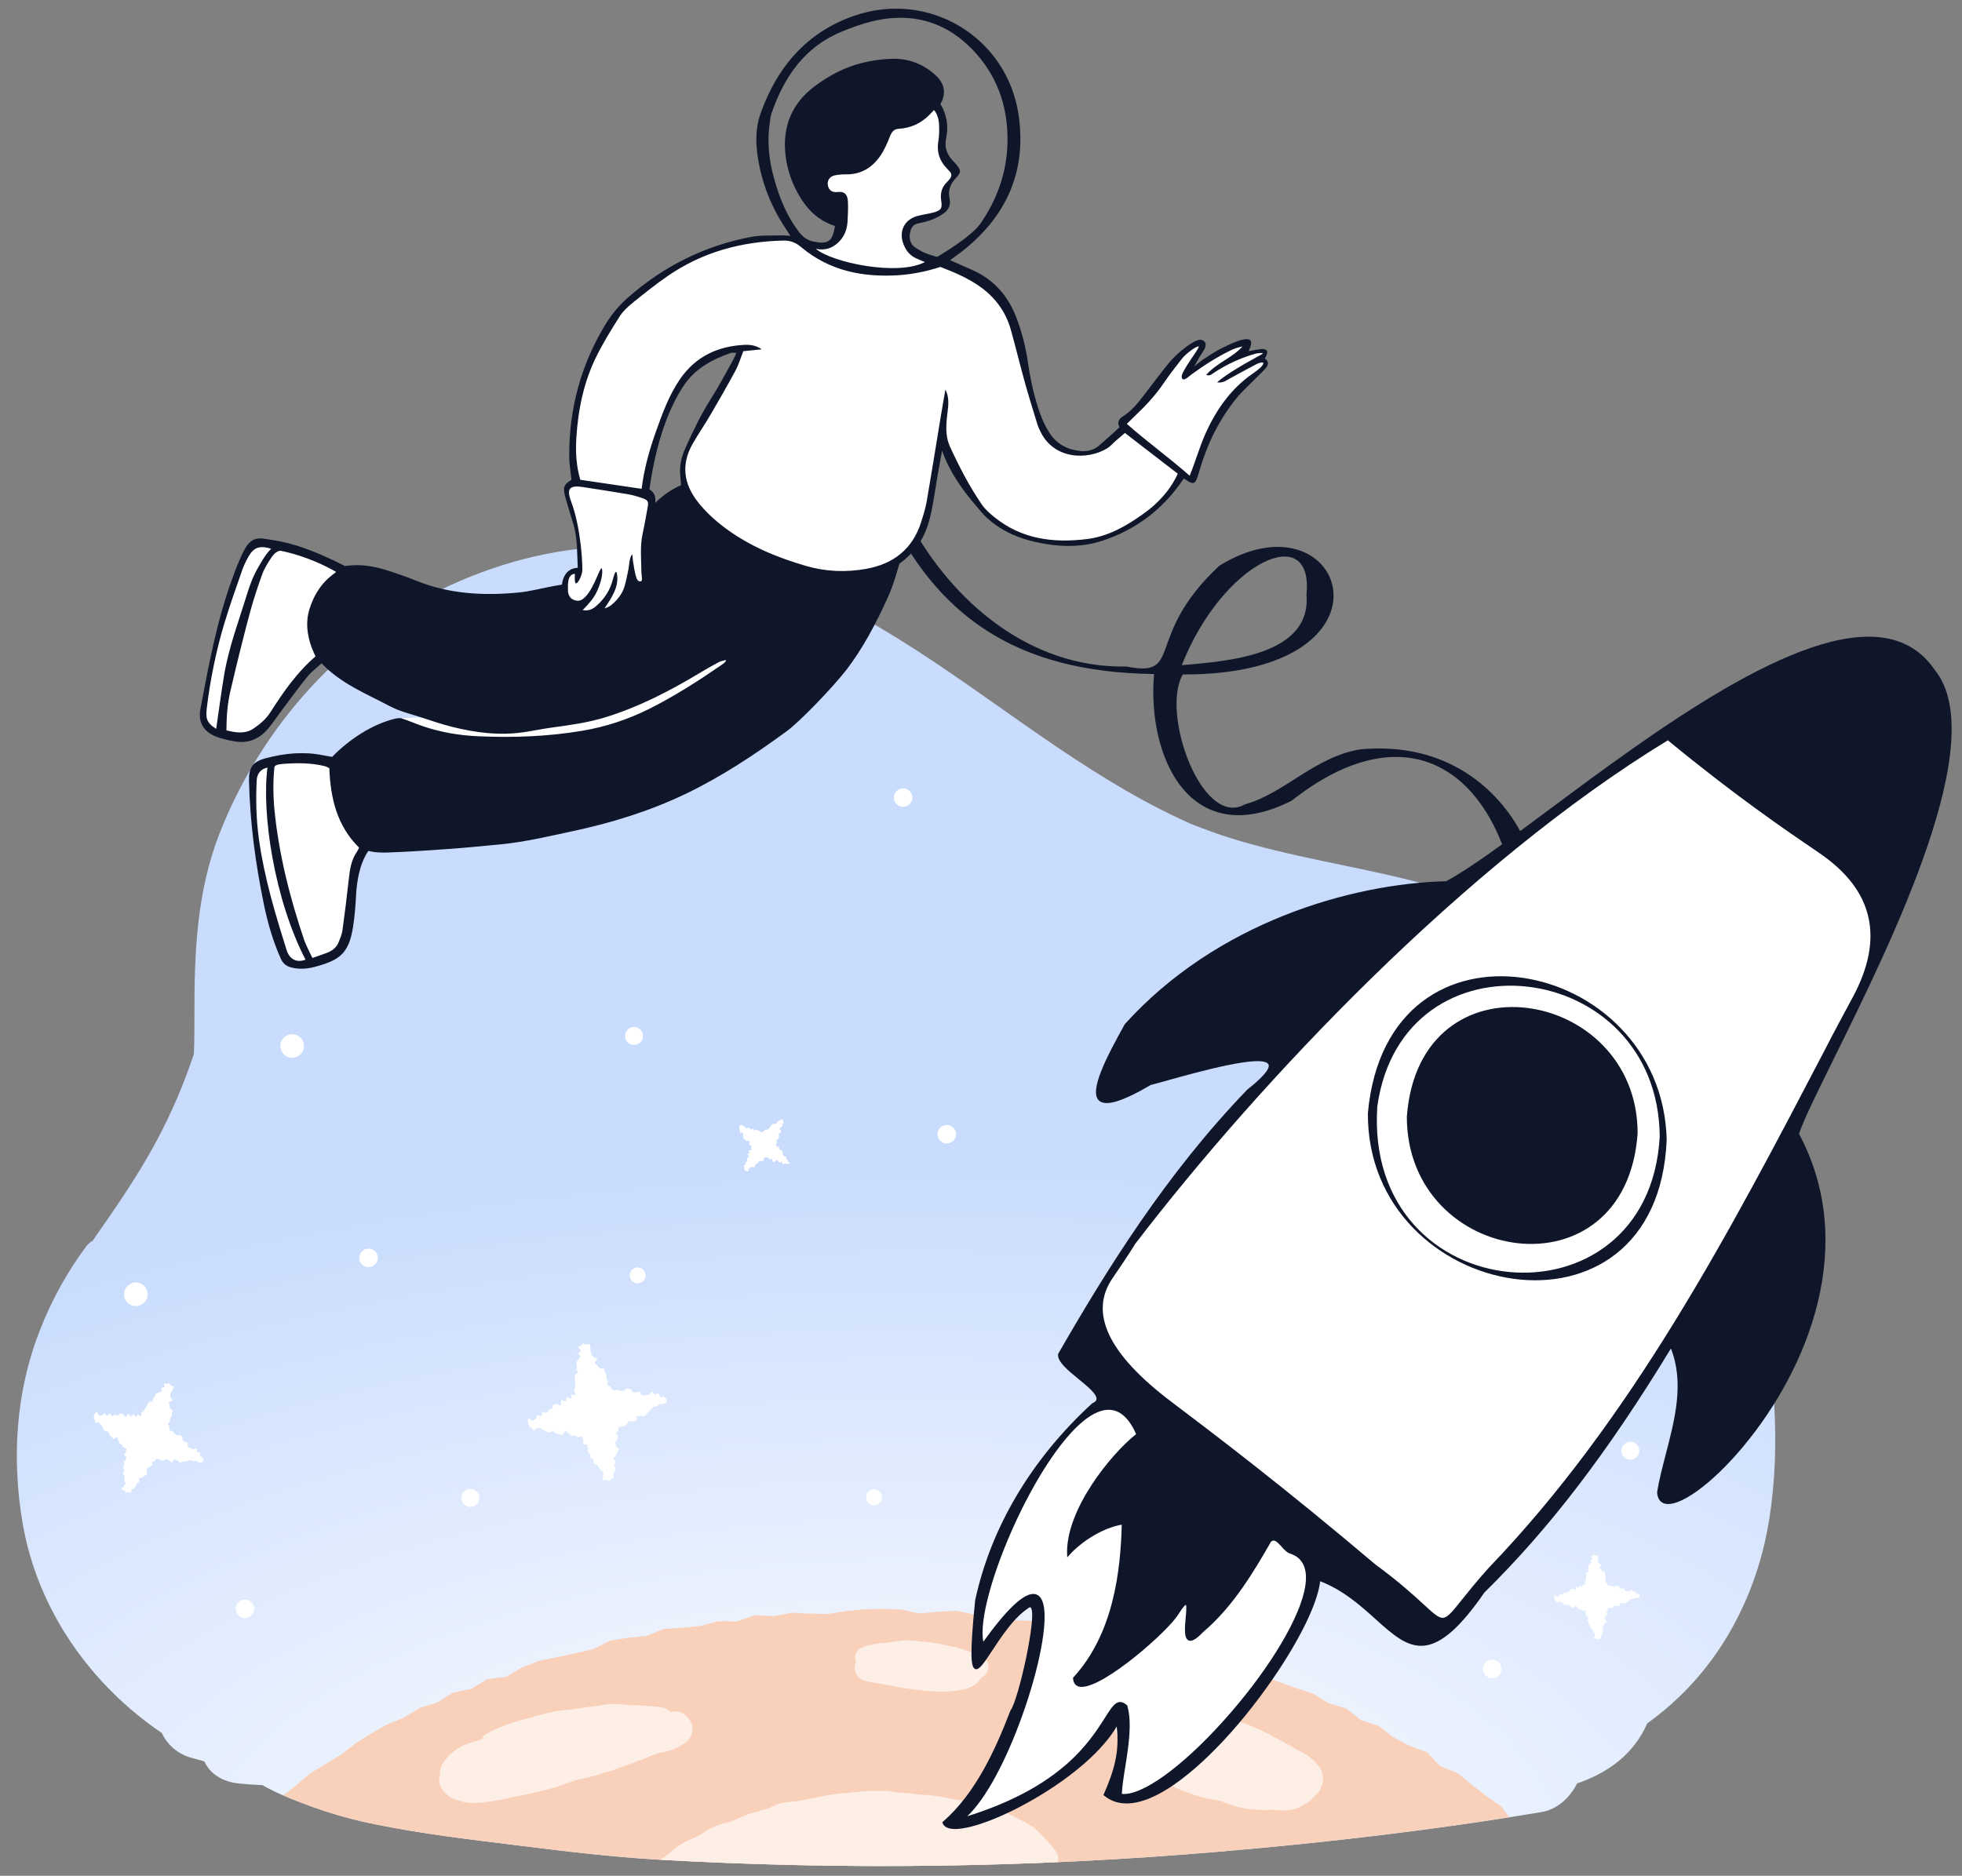
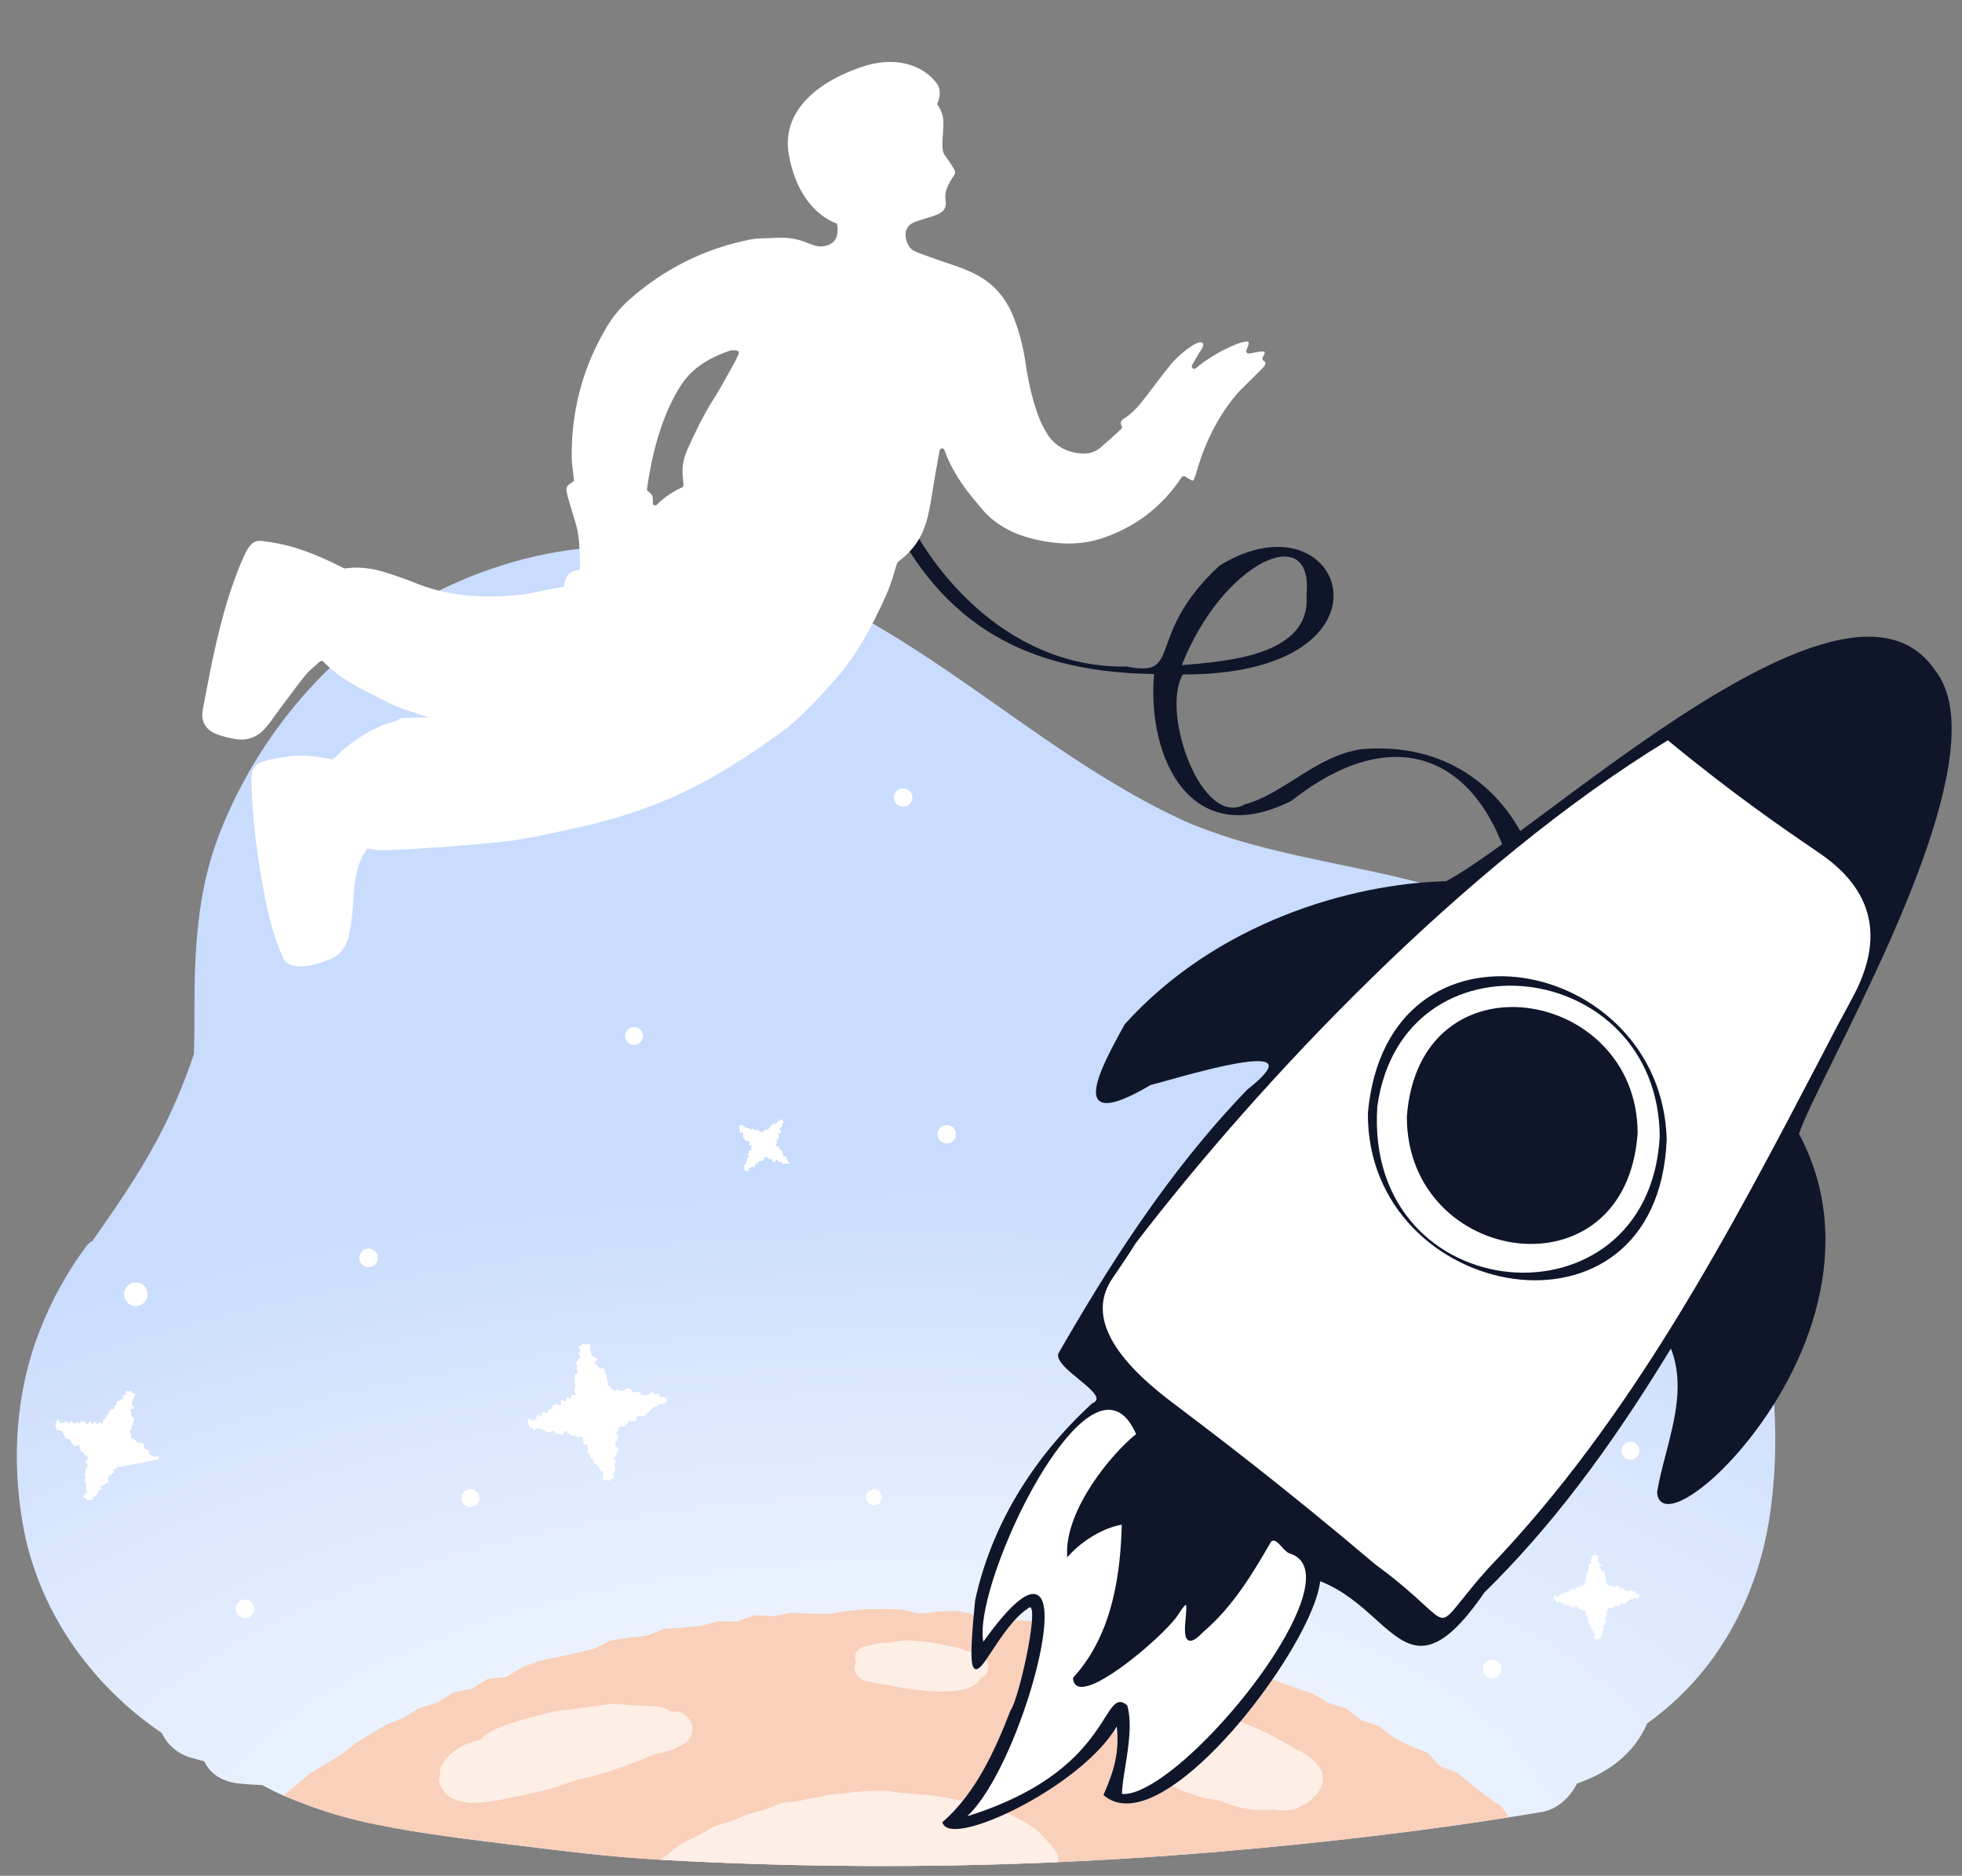
<svg xmlns="http://www.w3.org/2000/svg" clip-rule="evenodd" fill-rule="evenodd" stroke-linejoin="round" stroke-miterlimit="2" viewBox="0 0 1098 1050">
  <rect x="0" y="0" width="1098" height="1050" fill="#808080" stroke="none" />
  <radialGradient id="a" cx="0" cy="0" gradientTransform="matrix(613.934 -8.1 3.664 277.709 344.45 522.722)" gradientUnits="userSpaceOnUse" r="1">
    <stop offset="0" stop-color="#fff" />
    <stop offset="1" stop-color="#c9dcfd" />
  </radialGradient>
  <clipPath id="b">
    <path clip-rule="evenodd" d="m0 0h697v523h-697z" />
  </clipPath>
  <g transform="scale(.459 .629)">
    <path d="m0 0h2388v1668h-2388z" fill="none" />
    <g clip-path="url(#b)" transform="matrix(3.076 0 0 2.246 20.521 486.146)">
      <path d="m690.415 294.058c-4.565-24.121-12.012-47.606-22.181-69.95-9.91-21.479-24.18-42.114-42.612-57.132-21.294-17.352-46.108-27.779-72.606-34.469-23.763-6-48.145-9.478-71.587-16.769-5.355-1.667-10.588-3.603-15.809-5.639-.82-.366-1.641-.726-2.458-1.101-3.143-1.427-6.254-2.922-9.332-4.485-9.733-4.931-19.15-10.464-28.36-16.315-37.536-23.83-71.896-53.338-112.978-71.168-22.811-9.892-46.716-16.761-71.785-16.956-24.086-.191-47.585 5.56-69.366 15.592-41.768 19.236-74.378 55.641-91.026 98.211-8.991 22.994-9.975 47.185-9.919 71.585.013 5.245-.009 10.493-.219 15.734-3.925 11.797-8.835 23.243-14.677 34.218-7.507 14.06-16.542 26.994-25.644 40.022-.156.011-.31.029-.467.036-.52.5-1.042.99-1.56 1.488-7.786 10.392-14.103 21.808-18.772 33.925-9.49 24.088-11.105 50.696-6.785 76.058 5.854 34.364 26.884 64.092 55.219 83.29 2.219 4.759 6.408 8.321 11.463 9.744 1.791.515 3.586 1.007 5.382 1.494 2.34 5.175 7.464 8.083 13.495 8.733 3.087.332 6.279.548 9.54.685 6.176 3.542 13.207 6.178 19.713 8.574 8.388 3.013 16.993 5.383 25.742 7.087 18.381 3.731 37.135 5.896 55.735 8.208 18.483 2.297 37.035 4.573 55.637 5.634 73.96 4.216 148.126 3.177 221.938-3.111 42.911-3.657 85.833-8.608 128.309-15.76 6.113-1.028 11.104-5.619 13.993-11.31 12.043-4.13 22.336-11.357 27.821-23.798 4.557-3.277 8.872-6.879 12.912-10.776 19.384-18.666 31.306-43.797 35.461-70.224 4.823-30.661 1.702-61.047-4.217-91.355z" fill="url(#a)" fill-rule="nonzero" />
      <g fill="#fff">
-         <circle cx="109.148" cy="198.001" r="4.68" />
        <circle cx="639.571" cy="358.357" r="3.561" />
        <circle cx="179.775" cy="377.095" r="3.561" />
        <circle cx="527.145" cy="169.894" r="4.68" />
        <circle cx="462.283" cy="346.47" r="4.68" />
-         <circle cx="246.078" cy="288.9" r="3.154" />
        <circle cx="339.767" cy="376.823" r="3.154" />
        <circle cx="244.636" cy="194.041" r="3.561" />
        <circle cx="47.169" cy="296.379" r="4.68" />
        <circle cx="351.298" cy="99.572" r="3.662" />
        <circle cx="584.799" cy="444.84" r="3.662" />
        <circle cx="139.416" cy="281.965" r="3.662" />
        <circle cx="90.41" cy="420.997" r="3.662" />
        <circle cx="481.021" cy="266.11" r="3.662" />
        <circle cx="368.594" cy="232.958" r="3.662" />
        <circle cx="231.393" cy="49.905" r="3.154" />
      </g>
      <g fill-rule="nonzero">
        <path d="m142.826 506.55c18.381 3.731 37.135 5.896 55.735 8.208 18.483 2.297 37.035 4.573 55.637 5.634 73.96 4.216 148.126 3.177 221.938-3.111 38.581-3.288 77.167-7.64 115.434-13.677l-3.189-4.273-5.972-4.193-5.745-4.462-5.656-4.604-6.915-2.756-5.121-5.47-6.941-2.591-6.446-3.341-5.805-4.51-7.007-2.262-5.823-4.621-7.025-2.146-6.271-3.803-6.946-2.25-6.829-2.495-6.793-2.585-6.961-2.102-6.471-3.604-7.182-1.421-7.107-1.581-7.116-1.495-6.737-2.993-7.351-.484-7.043-1.772-6.896-2.584-7.207-1.061-7.391.167-7.097-1.617-7.207-.888-7.267-.334-7.215-.74-7.164-1.431-7.187-1.509-7.307.367-7.295.711-7.233-1.55-7.277-.257-7.281.138-7.264.684-7.226 1.162-7.281-.136-7.307-.325-7.185 1.357-7.353-.401-7.034 2.476-7.342-.09-7.069 1.88-7.245.701-7.307.466-6.863 2.77-7.288.734-7.207 1.154-6.646 3.37-7.08 1.628-7.135 1.483-7.165 1.474-6.792 2.646-6.373 3.768-7.433.86-6.289 3.862-7.259 1.487-6.229 3.903-7.029 2.147-6.233 3.822-6.76 2.784-6.337 3.597-6.163 3.892-5.78 4.482-6.204 3.789-6.232 3.763-5.518 4.775-4.882 3.782c3.832 1.667 7.751 3.133 11.498 4.514 8.389 3.014 16.995 5.383 25.744 7.088z" fill="#f9d0ba" />
        <path d="m517.547 486.552c-.501-2.307-2.155-4.076-3.75-5.651-1.831-1.726-3.982-3.078-6.332-3.98-1.783-1.171-3.63-2.243-5.53-3.212-2.069-1.07-3.942-2.219-5.652-3.061-2.33-1.148-4.731-2.193-7.134-3.22-2.404-1.027-4.973-1.768-7.447-2.677-2.475-.91-4.972-1.723-7.508-2.513-2.535-.79-5.087-1.436-7.67-2.102-2.265-.586-4.61-1.445-7.095-1.976-2.396-.598-4.83-1.037-7.285-1.315-2.422-.176-4.858-.017-7.237.473-2.272.339-4.441 1.178-6.349 2.457-2.462 1.661-3.823 4.544-3.543 7.5.181 1.558.598 3.079 1.236 4.511.469 1.534 1.125 3.004 1.955 4.376.924 1.596 2.014 3.09 3.252 4.457 1.352 1.341 3.395 2.211 5.005 3.386 1.546 1.24 3.156 2.397 4.826 3.465 1.766 1.028 3.442 2.176 5.277 3.075 2.075 1.015 4.231 2.039 6.473 2.913 2.202.858 4.504 1.613 6.821 2.302 2.295.686 4.814.824 7.176 1.316 2.173.941 4.405 1.741 6.68 2.397 2.327.559 4.696.928 7.083 1.101 2.352.253 4.724.243 7.074-.029 2.329.418 4.708.482 7.056.19 1.791-.355 3.503-1.033 5.05-2.002 1.629-.843 3.224-1.693 3.857-3.052 2.936-2.032 4.399-5.627 3.716-9.132z" fill="#fdeee6" />
        <path d="m412.555 521.383c.436-1.245.304-2.622-.362-3.761-1.269-1.857-2.71-3.59-4.304-5.177-1.453-1.725-3.052-3.322-4.778-4.774-1.879-1.246-3.846-2.354-5.886-3.314-1.958-1.096-3.979-2.077-6.052-2.937-2.075-.825-4.096-1.934-6.252-2.577s-4.437-.867-6.618-1.364c-2.252-.514-4.598-.572-6.873-.989-2.275-.418-4.517-.979-6.807-1.302-2.29-.322-4.604-.4-6.906-.618s-4.588-.537-6.896-.662-4.604-.742-6.919-.769c-2.316-.028-4.642.006-6.952.079s-4.618.45-6.923.623c-2.265.171-4.519.469-6.771.728s-4.449.922-6.689 1.273-4.443.849-6.666 1.294c-2.223.446-4.573.32-6.776.862-2.203.543-4.204 1.813-6.38 2.454-2.176.642-4.392 1.101-6.539 1.839s-4.167 1.75-6.278 2.592c-2.355.939-4.972 1.259-7.29 2.297s-4.379 2.61-6.631 3.774c-2.251 1.165-4.666 2.055-6.828 3.376-2.162 1.32-3.977 3.16-6.019 4.665-.733.524-1.498 1.002-2.29 1.432 52.512 2.967 105.141 3.287 157.685.956z" fill="#fdeee6" />
        <path d="m336.429 449.633c1.912.479 5.417.943 9.503 1.709 2.913.546 6.15 1.215 9.509 1.631 3.234.401 6.552.772 9.702.844 3.255.12 6.513-.138 9.709-.77 3.503-.77 6.178-2.235 7.22-4.625 2.104-.795 3.369-2.98 3.01-5.2-.264-1.812-1.579-3.371-4.644-4.294-2.375-.715-4.504-1.766-6.923-2.221-.429-.564-1.448-.425-2.548-.657-2.931-.755-5.903-1.338-8.902-1.746-3.042-.283-6.128-.782-9.199-.789-3.087-.007-6.132.856-9.165 1.068-.715-.052-1.434-.017-2.142.105-1.967.304-3.908.759-5.805 1.361-3.143.869-4.224 3.826-3.072 5.987-1.558 2.655-.037 6.651 3.747 7.597z" fill="#fdeee6" />
        <path d="m265.301 473.844c1.999-1.599 2.925-4.203 2.384-6.706-.739-2.41-2.554-4.346-4.91-5.24-1.116-.45-2.543-.135-3.726-.151-1.601-1.593-3.831-1.845-6.299-2.043-2.828-.225-5.641-.455-8.483-.484s-5.705-.654-8.535-.52c-2.548.121-5.072.772-7.614 1.024-2.543.252-5.056.684-7.582 1.067-2.525.382-5.123.386-7.623.901-2.499.514-4.964 1.262-7.433 1.901-2.302.601-4.67 1.202-7.006 1.937-2.338.666-4.636 1.462-6.885 2.384-2.262.922-4.435 2.048-6.492 3.365-.36.138-.272 1.138-.63 1.282-2.407.97-5.424 1.457-7.982 2.846-2.526 1.311-4.765 3.112-6.589 5.297-1.607 2.032-2.502 4.309-2.122 6.442-.827 1.688-.3 3.519.848 5.415 1.567 2.394 4.058 4.034 6.877 4.526 1.756.606 3.606.891 5.463.841 1.833.007 3.663-.135 5.473-.423 3.495-.398 6.959-1.036 10.366-1.91 2.515-.38 4.997-.962 7.46-1.561 2.463-.598 4.977-1.052 7.407-1.81 3.496-.835 6.794-2.409 10.263-3.349 2.735-.741 5.566-1.21 8.282-2.087 2.715-.876 5.514-1.501 8.144-2.584 3.11-1.001 6.099-2.33 9.189-3.387 1.832-.627 3.793-1.711 5.956-2.351 2.033-.601 4.241-.821 6.176-1.608 2.015-.717 3.91-1.733 5.623-3.014z" fill="#fdeee6" />
        <path d="m137.336 140.814c.546-.3.793.139 1.339-.166.545-.306.386-.585.93-.888.543-.303.291-.754.833-1.057.543-.303.918.367 1.462.064.543-.303.829.2 1.375-.1.547-.3-.187-1.615.358-1.919.546-.304.828.2 1.373-.1.544-.3.956.427 1.501.122.546-.305.326-.701.872-1.001.545-.3.446-.482.992-.788.545-.305.333-.68.878-.985.544-.304.39-.587.938-.893.547-.307.719 0 1.268-.301.548-.3.436-.51.986-.818.549-.307.846.224 1.395-.083.363-.2 1.258-.213 1.406-.533.138-.496.161-1.017.068-1.524-.071-.367-.895-.549-1.173-.813-.255-.244-.64.242-1.053.186-.618-.082-.447-1.36-1.067-1.444-.619-.083-.682.407-1.301.325-.618-.082-.5-.952-1.116-1.034-.615-.082-.801 1.276-1.416 1.194-.616-.082-.674.312-1.293.229-.62-.083-.635.039-1.254-.044-.618-.083-.448-1.353-1.067-1.436-.618-.083-.677.342-1.301.258s-.634.028-1.253-.055c-.62-.083-.462-1.264-1.081-1.347-.62-.083-.625-.031-1.243-.114-.619-.084-.772 1.038-1.393.953-.62-.084-.644.078-1.266-.007-.621-.084-.581-.4-1.201-.486s-.693.426-1.316.343c-.564-.076-1.06-.907-1.337-1.401-.305-.545-.926-.2-1.231-.743-.304-.542.469-.975.165-1.518-.303-.544-.286-.553-.589-1.095-.303-.543.3-.88 0-1.424-.3-.543-.282-.559-.588-1.101-.305-.541-.013-.707-.317-1.253-.304-.545-1.533.142-1.838-.4-.304-.543-.554-.408-.86-.954-.305-.547-.7-.327-1-.873-.301-.545 1.194-1.382.889-1.928-.304-.545-1.113-.093-1.417-.637-.304-.545-.536-.42-.842-.966-.305-.547.027-.735-.279-1.283-.306-.549.173-.818-.134-1.368-.307-.549.146-.801-.161-1.352-.2-.363-1.533.26-1.852.112-.348-.161-.538-.5-.901-.43s-.331.538-.595.814c-.244.256-1.202.162-1.26.573-.082.62.995.764.912 1.382-.083.619-.811.52-.894 1.137-.083.618.838.74.756 1.356-.082.615-.715.532-.801 1.15-.086.617-.707.536-.79 1.156-.084.619.351.676.268 1.295s-.056.623-.138 1.241c-.082.619.538.701.455 1.326-.083.624-1.078.486-1.161 1.106-.083.619.086.641 0 1.261-.086.619.163.65.08 1.269s.16.654.077 1.275c-.083.622-.032.63-.115 1.251-.083.622-.213.608-.3 1.232-.087.623.717.731.634 1.356-.039.285-1.501-.028-1.735.221-.235.249.186 1.208-.058 1.345-.546.301-1.101-.687-1.646-.383-.544.304-.055 1.177-.6 1.48-.546.304-1.095-.684-1.638-.381-.544.303.2 1.641-.34 1.944-.541.303-1.092-.672-1.639-.367-.546.306-.718-.006-1.263.301-.546.306-.049 1.191-.595 1.495-.545.304-.614.183-1.161.489-.546.305-.27.8-.816 1.101-.545.3-1.053-.601-1.601-.301-.549.301-.034 1.219-.579 1.522-.544.303-1.016-.533-1.563-.227-.548.305-.09 1.125-.639 1.431-.548.306-.523.354-1.073.662-.549.307-1.314-1.062-1.864-.755-.363.2-.013 1.323-.161 1.643-.161.348.341.515.411.882.07.368-.011.368.265.632.255.243.207.345.619.4.619.083.506.923 1.126 1.001.619.078.751-.922 1.368-.839.617.084.616.089 1.231.172.616.083.562.5 1.178.585.617.085.546.642 1.165.725.62.083.609.162 1.227.244.619.082.712-.607 1.331-.524.618.083.531.743 1.152.826.62.083.6.251 1.217.334s.594.273 1.213.356c.62.083.846-1.615 1.465-1.532.618.082.52.835 1.141.919.62.085.517.87 1.14.953.622.083.657-.169 1.282-.086s.561.546 1.186.629c.563.076 1.523-.514 1.802-.018.3.545.126.645.431 1.19.305.544-.29.875.013 1.418.303.544 1.183.052 1.487.595.303.542.1.658.4 1.201.3.544-.433.958-.128 1.501.305.544.545.411.85.956.304.546-.043.739.261 1.284.304.544.83.254 1.135.8.305.547-.17.812.134 1.358.304.545.936.193 1.241.738.306.546.467.454.771 1.001.304.548.373.51.68 1.057.306.548.813.266 1.119.813.305.548-.457.977-.149 1.527.307.549-.483.989-.176 1.539.201.363 1.384-.193 1.702-.045.347.161.517.473.884.4.328-.09.615-.291.812-.569.243-.255 1.054-.351 1.109-.762.083-.62-.401-.685-.321-1.301.08-.617.594-.549.677-1.166.083-.618.089-.615.172-1.231.083-.617-.492-.695-.409-1.312.083-.616.5-.564.578-1.185.078-.62-.961-.759-.877-1.377.083-.619.854-.515.936-1.133.083-.619.425-.576.508-1.196.083-.621.654-.544.737-1.163.083-.62-1.234-.796-1.15-1.415.083-.618-.454-.69-.371-1.308s.639-.548.722-1.169c.083-.622.369-.584.452-1.206.083-.623-.8-.742-.713-1.367.087-.624.713-.539.8-1.164.037-.281-.129-.824.068-1.101.198-.276.804-.253 1.051-.391z" fill="#fff" transform="translate(102.186 207.954)" />
-         <path d="m56.302 361.803c.525.029.501.455 1.025.484.525.029.539-.24 1.061-.211.523.029.547-.4 1.069-.374.523.026.487.674 1.009.7.523.026.501.517 1.023.547.523.03.601-1.231 1.12-1.201.52.03.501.516 1.021.545.521.029.486.736 1.012.765.527.029.547-.348 1.071-.318.525.03.535-.141 1.059-.112.525.029.545-.334 1.068-.301.524.033.542-.242 1.068-.212.527.03.512.326 1.038.355.527.029.541-.165 1.069-.135.529.03.501.54 1.029.57.349.02.989.415 1.24.255.321-.29.571-.65.733-1.051.116-.292-.387-.795-.465-1.107-.071-.288-.564-.117-.832-.342-.4-.338.3-1.168-.106-1.502-.406-.333-.669-.019-1.069-.356s.074-.901-.326-1.237c-.401-.337-1.143.546-1.545.209-.401-.337-.618-.081-1.022-.419-.403-.339-.468-.26-.87-.601-.401-.341.292-1.163-.11-1.501-.401-.339-.635-.064-1.038-.401-.402-.337-.463-.267-.866-.605-.402-.339.243-1.101-.16-1.444-.402-.342-.429-.3-.83-.641-.402-.342-1.016.389-1.42.05-.403-.34-.491-.237-.901-.576-.409-.339-.231-.548-.636-.889-.406-.34-.685-.01-1.09-.35-.366-.307-.344-1.122-.317-1.602.03-.524-.568-.558-.538-1.083.03-.524.772-.48.801-1.001.029-.52.046-.52.075-1.043.029-.522.607-.49.637-1.013.03-.522.052-.524.082-1.05.03-.525.31-.507.339-1.031.029-.525-1.152-.592-1.122-1.116.03-.523-.211-.539-.182-1.066.029-.526-.347-.545-.317-1.071.03-.525 1.471-.443 1.502-.968.031-.524-.749-.567-.719-1.091.03-.523-.192-.539-.162-1.066.03-.526.35-.509.379-1.036.029-.526.493-.5.523-1.032.03-.531.464-.5.494-1.032.02-.35-1.201-.501-1.365-.756-.175-.27-.156-.601-.449-.713-.292-.112-.478.232-.79.31-.288.071-.927-.429-1.151-.161-.339.401.361.99.024 1.393-.338.402-.811 0-1.148.4-.336.4.262.901-.075 1.301-.336.401-.747.056-1.084.457-.336.4-.744.062-1.083.464-.338.402-.055.64-.393 1.042s-.32.416-.658.818c-.337.401.065.744-.274 1.147s-.985-.141-1.323.261c-.339.403-.227.495-.566.901-.338.406-.178.536-.515.938-.338.402-.181.536-.521.94-.339.403-.306.432-.646.837-.341.404-.425.334-.766.739-.341.406.18.844-.16 1.249-.156.186-1.057-.7-1.333-.624-.277.076-.413.941-.648.928-.525-.029-.471-.984-.995-1.013-.525-.029-.57.811-1.093.781-.524-.03-.469-.979-.99-1.009-.522-.03-.596 1.256-1.119 1.227-.524-.029-.473-.97-1.001-1.001-.529-.031-.508-.329-1.032-.359-.525-.03-.573.824-1.096.795-.524-.029-.52-.148-1.046-.177-.527-.029-.552.446-1.076.416-.525-.03-.476-.9-1.001-.932-.526-.032-.574.849-1.101.819-.528-.03-.481-.836-1.007-.865-.527-.03-.572.757-1.101.727-.53-.03-.532.016-1.06-.014-.529-.03-.455-1.346-.984-1.376-.348-.019-.606.934-.855 1.095-.271.174.01.518-.106.811-.116.292-.174.256-.1.568.071.288-.009.339.258.564.401.337-.056.883.347 1.221.402.338.948-.315 1.349.021.4.336.4.34.801.677.4.336.171.61.572.947.402.336.1.7.501 1.039.4.34.359.39.76.728.402.339.78-.112 1.181.226.402.339.044.768.446 1.107.402.34.311.448.714.786.402.339.3.462.7.801.401.339 1.328-.765 1.73-.427.401.337-.007.827.4 1.167.408.339-.025.85.38 1.191.404.34.543.176.949.516.405.341.154.641.559.982.365.308 1.312.322 1.285.801-.029.524-.2.514-.23 1.039-.03.524-.601.49-.63 1.013-.029.522.817.57.788 1.092-.029.521-.226.512-.255 1.035-.029.522-.74.485-.77 1.011-.03.525.2.537.173 1.061-.027.523-.363.5-.393 1.03-.03.529.474.554.445 1.08-.029.525-.487.5-.517 1.024-.03.523.578.559.548 1.084-.03.524.128.532.101 1.056-.027.523.035.53.005 1.057-.03.526.458.554.428 1.082-.03.527-.764.487-.794 1.016-.03.528-.789.486-.819 1.015-.02.349 1.069.486 1.231.736.174.27.153.569.445.685.274.084.569.07.834-.038.287-.072.901.226 1.13-.042.338-.4.022-.667.36-1.069.339-.401.669-.122 1.001-.522.333-.401.341-.401.678-.801.337-.401-.037-.714.3-1.115.337-.402.607-.177.945-.581.338-.403-.34-.972 0-1.373s.84.019 1.177-.383c.337-.403.561-.218.901-.62s.71-.091 1.048-.493c.338-.403-.516-1.122-.179-1.524s-.011-.695.327-1.101.701-.1 1.039-.5c.338-.401.526-.249.865-.653s-.231-.887.11-1.292c.341-.406.75-.061 1.09-.467.154-.183.281-.643.547-.752.265-.11.684.192.922.206z" fill="#fff" />
+         <path d="m56.302 361.803s.074-.901-.326-1.237c-.401-.337-1.143.546-1.545.209-.401-.337-.618-.081-1.022-.419-.403-.339-.468-.26-.87-.601-.401-.341.292-1.163-.11-1.501-.401-.339-.635-.064-1.038-.401-.402-.337-.463-.267-.866-.605-.402-.339.243-1.101-.16-1.444-.402-.342-.429-.3-.83-.641-.402-.342-1.016.389-1.42.05-.403-.34-.491-.237-.901-.576-.409-.339-.231-.548-.636-.889-.406-.34-.685-.01-1.09-.35-.366-.307-.344-1.122-.317-1.602.03-.524-.568-.558-.538-1.083.03-.524.772-.48.801-1.001.029-.52.046-.52.075-1.043.029-.522.607-.49.637-1.013.03-.522.052-.524.082-1.05.03-.525.31-.507.339-1.031.029-.525-1.152-.592-1.122-1.116.03-.523-.211-.539-.182-1.066.029-.526-.347-.545-.317-1.071.03-.525 1.471-.443 1.502-.968.031-.524-.749-.567-.719-1.091.03-.523-.192-.539-.162-1.066.03-.526.35-.509.379-1.036.029-.526.493-.5.523-1.032.03-.531.464-.5.494-1.032.02-.35-1.201-.501-1.365-.756-.175-.27-.156-.601-.449-.713-.292-.112-.478.232-.79.31-.288.071-.927-.429-1.151-.161-.339.401.361.99.024 1.393-.338.402-.811 0-1.148.4-.336.4.262.901-.075 1.301-.336.401-.747.056-1.084.457-.336.4-.744.062-1.083.464-.338.402-.055.64-.393 1.042s-.32.416-.658.818c-.337.401.065.744-.274 1.147s-.985-.141-1.323.261c-.339.403-.227.495-.566.901-.338.406-.178.536-.515.938-.338.402-.181.536-.521.94-.339.403-.306.432-.646.837-.341.404-.425.334-.766.739-.341.406.18.844-.16 1.249-.156.186-1.057-.7-1.333-.624-.277.076-.413.941-.648.928-.525-.029-.471-.984-.995-1.013-.525-.029-.57.811-1.093.781-.524-.03-.469-.979-.99-1.009-.522-.03-.596 1.256-1.119 1.227-.524-.029-.473-.97-1.001-1.001-.529-.031-.508-.329-1.032-.359-.525-.03-.573.824-1.096.795-.524-.029-.52-.148-1.046-.177-.527-.029-.552.446-1.076.416-.525-.03-.476-.9-1.001-.932-.526-.032-.574.849-1.101.819-.528-.03-.481-.836-1.007-.865-.527-.03-.572.757-1.101.727-.53-.03-.532.016-1.06-.014-.529-.03-.455-1.346-.984-1.376-.348-.019-.606.934-.855 1.095-.271.174.01.518-.106.811-.116.292-.174.256-.1.568.071.288-.009.339.258.564.401.337-.056.883.347 1.221.402.338.948-.315 1.349.021.4.336.4.34.801.677.4.336.171.61.572.947.402.336.1.7.501 1.039.4.34.359.39.76.728.402.339.78-.112 1.181.226.402.339.044.768.446 1.107.402.34.311.448.714.786.402.339.3.462.7.801.401.339 1.328-.765 1.73-.427.401.337-.007.827.4 1.167.408.339-.025.85.38 1.191.404.34.543.176.949.516.405.341.154.641.559.982.365.308 1.312.322 1.285.801-.029.524-.2.514-.23 1.039-.03.524-.601.49-.63 1.013-.029.522.817.57.788 1.092-.029.521-.226.512-.255 1.035-.029.522-.74.485-.77 1.011-.03.525.2.537.173 1.061-.027.523-.363.5-.393 1.03-.03.529.474.554.445 1.08-.029.525-.487.5-.517 1.024-.03.523.578.559.548 1.084-.03.524.128.532.101 1.056-.027.523.035.53.005 1.057-.03.526.458.554.428 1.082-.03.527-.764.487-.794 1.016-.03.528-.789.486-.819 1.015-.02.349 1.069.486 1.231.736.174.27.153.569.445.685.274.084.569.07.834-.038.287-.072.901.226 1.13-.042.338-.4.022-.667.36-1.069.339-.401.669-.122 1.001-.522.333-.401.341-.401.678-.801.337-.401-.037-.714.3-1.115.337-.402.607-.177.945-.581.338-.403-.34-.972 0-1.373s.84.019 1.177-.383c.337-.403.561-.218.901-.62s.71-.091 1.048-.493c.338-.403-.516-1.122-.179-1.524s-.011-.695.327-1.101.701-.1 1.039-.5c.338-.401.526-.249.865-.653s-.231-.887.11-1.292c.341-.406.75-.061 1.09-.467.154-.183.281-.643.547-.752.265-.11.684.192.922.206z" fill="#fff" />
        <path d="m590.94 229.359c.601.034.575.522 1.177.557.603.034.618-.277 1.218-.243.599.034.627-.463 1.227-.43.599.033.558.775 1.159.809.6.034.571.592 1.174.626.602.034.684-1.413 1.285-1.379.602.034.571.593 1.172.628.602.034.559.843 1.162.877.604.034.627-.4 1.231-.366.603.034.613-.162 1.215-.128.601.034.625-.382 1.226-.348.6.034.622-.278 1.227-.244s.586.374 1.191.408c.606.034.62-.19 1.227-.155.608.035.574.619 1.181.653.401.023 1.137.478 1.423.293.369-.333.657-.746.843-1.207.133-.335-.446-.912-.535-1.27-.082-.33-.648-.134-.955-.392-.461-.389.339-1.342-.122-1.73s-.767-.021-1.227-.408c-.461-.388.085-1.034-.374-1.421-.46-.386-1.314.627-1.773.241-.46-.387-.711-.094-1.173-.483-.463-.389-.539-.3-1.001-.685-.463-.384.334-1.335-.127-1.722-.462-.388-.729-.072-1.192-.462-.464-.389-.532-.306-.993-.694-.462-.389.278-1.269-.185-1.658-.462-.388-.492-.348-.953-.736-.462-.387-1.167.447-1.63.057-.463-.391-.565-.271-1.029-.661s-.265-.63-.731-1.021c-.465-.391-.784-.01-1.25-.4-.42-.354-.394-1.289-.364-1.836.035-.601-.653-.641-.619-1.243.034-.603.887-.552.921-1.152.034-.601.053-.601.087-1.202.034-.6.701-.563.732-1.163.031-.599.059-.6.094-1.201.035-.6.354-.583.388-1.185s-1.322-.679-1.288-1.28c.034-.602-.242-.62-.207-1.223.035-.604-.401-.628-.365-1.231.035-.602 1.688-.508 1.722-1.111.034-.602-.859-.651-.825-1.253.034-.601-.22-.618-.186-1.223s.401-.585.437-1.19c.036-.606.564-.578.6-1.184.036-.607.534-.579.569-1.186.022-.401-1.385-.581-1.569-.867-.2-.311-.178-.687-.514-.82-.337-.133-.549.267-.907.356-.33.082-1.064-.491-1.322-.185-.389.463.415 1.138.027 1.602-.389.463-.93 0-1.317.463-.386.464.301 1.037-.086 1.502-.386.464-.858.064-1.245.524-.387.461-.855.071-1.243.534-.388.462-.063.733-.451 1.195-.389.461-.368.478-.756.94-.389.461.075.852-.314 1.316-.388.463-1.131-.162-1.519.3-.388.463-.262.569-.65 1.03-.387.462-.205.615-.592 1.076-.387.462-.208.616-.601 1.079-.392.464-.351.501-.741.961-.391.461-.488.384-.879.85-.392.465.206.968-.185 1.433-.179.213-1.213-.8-1.53-.716s-.473 1.081-.744 1.065c-.6-.034-.539-1.129-1.142-1.163-.602-.035-.654.93-1.255.9-.6-.03-.537-1.124-1.137-1.158-.599-.034-.684 1.443-1.284 1.409-.601-.034-.542-1.113-1.145-1.147-.604-.035-.582-.377-1.184-.411-.603-.034-.657.945-1.259.911-.601-.034-.6-.168-1.201-.2-.6-.032-.633.512-1.236.478-.602-.034-.546-1.037-1.148-1.071s-.659.976-1.26.942c-.602-.034-.552-.961-1.156-.995-.605-.034-.657.871-1.262.836-.606-.035-.61.018-1.218-.016-.607-.034-.521-1.545-1.128-1.58-.4-.023-.7 1.072-.983 1.257-.31.2.012.595-.121.932-.133.336-.2.293-.11.651.082.33-.011.39.3.647.462.388-.065 1.015.401 1.401.465.386 1.089-.362 1.549.025.461.388.457.391.916.777.46.386.2.701.657 1.087.456.386.112.806.574 1.194.463.388.413.446.874.835.462.388.895-.128 1.356.259.462.387.05.882.512 1.271.462.39.357.514.819.901.461.388.343.53.8.918.458.388 1.526-.878 1.987-.49.462.387-.009.949.455 1.34.463.39-.028.977.435 1.366.464.389.625.2 1.09.594.466.393.176.735.642 1.127.42.353 1.507.369 1.476.917-.034.6-.23.59-.264 1.193-.034.602-.69.563-.724 1.163-.034.599.938.654.901 1.254s-.259.588-.293 1.188c-.034.601-.849.557-.883 1.16-.034.604.231.617.2 1.218-.031.602-.416.58-.45 1.183-.034.602.544.636.51 1.24-.034.603-.558.572-.592 1.176-.034.603.662.641.628 1.243s.146.612.112 1.213c-.034.602.041.609.007 1.213-.034.605.527.638.492 1.243-.035.604-.878.559-.912 1.167-.034.607-.901.557-.94 1.164-.022.4 1.228.558 1.413.845.2.311.176.654.512.787.314.096.652.081.956-.044.33-.082 1.04.259 1.301-.048.388-.461.025-.766.414-1.228.388-.462.767-.139 1.155-.601.387-.461.391-.455.776-.914.386-.46-.041-.82.347-1.281.387-.46.7-.2 1.084-.666.383-.467-.391-1.116 0-1.578.39-.461.964.023 1.351-.438.387-.462.644-.25 1.032-.713.388-.462.815-.1 1.201-.566.386-.467-.593-1.288-.205-1.749s-.013-.801.374-1.258c.388-.458.801-.115 1.194-.579.394-.463.601-.285.993-.749.393-.465-.266-1.018.125-1.484.392-.465.861-.07 1.253-.535.177-.212.322-.74.627-.864.306-.124.772.204 1.045.22z" fill="#fff" />
        <path d="m625.047 268.968c.354-.137.464.152.819.016.356-.137.284-.319.637-.455s.241-.428.595-.563c.353-.135.52.3.874.165.355-.135.482.192.837.056.356-.136.028-.988.383-1.124.354-.136.48.193.835.057.356-.136.539.341.894.2.356-.141.257-.391.613-.527.355-.137.31-.253.665-.389.356-.136.261-.381.615-.516s.285-.321.642-.458c.356-.137.433.064.79-.073.358-.137.307-.269.665-.406s.489.208.848.071c.236-.091.776-.02.893-.2.126-.287.185-.599.173-.912-.011-.227-.492-.41-.636-.592s-.407.09-.65.021c-.366-.1-.152-.859-.517-.963s-.446.187-.811.083c-.364-.103-.218-.616-.582-.719-.365-.103-.593.7-.957.595s-.433.13-.801.027-.385-.032-.751-.136c-.365-.104-.152-.854-.518-.957s-.437.146-.801.042c-.363-.104-.384-.038-.751-.142-.366-.104-.167-.801-.533-.901s-.373-.073-.739-.176c-.365-.103-.554.558-.922.454-.367-.105-.394-.01-.761-.115-.368-.104-.316-.293-.684-.4s-.454.2-.823.092c-.332-.095-.559-.638-.682-.961-.137-.355-.542-.2-.677-.554-.135-.355.366-.547.231-.901s-.124-.357-.26-.711c-.136-.353.256-.5.12-.858-.136-.357-.121-.361-.257-.716-.136-.356.053-.428-.082-.782s-.936-.048-1.072-.4c-.136-.353-.301-.295-.436-.65s-.391-.257-.527-.613c-.136-.355.84-.728.7-1.084-.139-.355-.662-.152-.8-.506s-.287-.3-.423-.655c-.136-.354.08-.44-.057-.8-.137-.361.175-.478.038-.836-.137-.359.157-.471.02-.828-.09-.236-.945.023-1.125-.093-.2-.127-.279-.348-.506-.338s-.248.3-.43.439-.739-.008-.807.235c-.101.366.532.547.428.912s-.534.242-.637.607c-.103.364.441.518.338.881-.103.364-.477.26-.581.624s-.472.261-.576.628c-.105.366.153.438.05.8-.103.363-.088.37-.192.735-.103.365.264.472.16.838-.105.366-.692.2-.801.565-.109.366 0 .394-.107.76s.041.406-.062.771.04.408-.064.775c-.104.366-.074.376-.179.743-.104.368-.181.348-.286.716s.37.5.264.872c-.047.168-.9-.147-1.064-.017-.163.13.007.744-.152.801-.354.135-.6-.51-.957-.375-.356.135-.136.701-.489.84s-.601-.507-.953-.371-.02 1.001-.374 1.141c-.355.14-.601-.501-.954-.364-.354.138-.433-.066-.787.07-.354.137-.133.713-.487.849-.355.136-.387.057-.743.193-.357.137-.231.459-.587.595-.355.136-.581-.454-.937-.318-.355.136-.126.73-.48.866-.354.135-.566-.41-.922-.273s-.152.67-.508.806c-.357.136-.347.168-.701.305s-.701-.752-1.057-.615c-.236.09-.123.801-.24.975-.126.2.161.34.171.567s-.039.22.105.401c.144.18.094.225.337.294.366.1.225.6.591.701.365.1.532-.49.901-.387.368.103.363.106.727.21.365.104.294.352.658.455s.273.434.64.537c.366.103.351.15.716.255.366.104.482-.301.847-.201s.256.495.623.601c.366.106.338.2.7.306.363.106.335.216.701.32.366.103.65-.901 1.015-.795s.24.548.608.652c.367.104.236.569.6.673s.41-.045.78.06c.369.105.291.376.659.482.333.094.962-.178 1.085.145.137.355.021.4.157.754.136.355-.251.501-.115.855.135.355.708.134.843.488.135.353 0 .4.139.757.14.358-.344.54-.208.895.136.356.293.295.429.65s-.089.44.046.796c.135.355.477.224.614.58.137.357-.173.474-.037.829s.547.2.683.552c.136.353.242.314.378.668s.18.339.318.696c.137.356.466.23.6.586.134.357-.36.549-.223.907.137.359-.376.554-.239.912.091.236.85 0 1.03.12s.27.33.5.32c.206-.025.396-.121.539-.272.168-.133.664-.119.733-.362.1-.366-.183-.448-.08-.813s.401-.279.51-.644c.109-.364.107-.362.21-.726.103-.365-.236-.461-.133-.825s.348-.3.451-.664c.103-.363-.512-.539-.409-.9.103-.362.559-.237.664-.601.104-.364.305-.31.408-.677.103-.366.441-.27.545-.635.105-.366-.673-.587-.57-.952.103-.366-.213-.456-.109-.821s.432-.273.536-.641c.104-.367.273-.319.378-.687.105-.369-.417-.516-.312-.884s.477-.263.581-.632c.048-.167-.006-.508.137-.658s.509-.063.67-.125z" fill="#fff" transform="translate(6.4 151.717)" />
        <path d="m169.2 75.832c.326.109.349.04.675.149.327.109.181.553.509.662s.516-.461.844-.352c.327.108.036.985.362 1.094s.3.2.627.31c.326.11.7-1.018 1.03-.909.329.109.232.395.559.501.327.105.217.438.545.546.327.108.494-.389.822-.28.329.109.078.866.407.976.328.11.489-.369.82-.26.33.11.417-.154.747-.044.237.08.252.323.434.219.181-.104.7-.1.749-.321.048-.2-.432-.383-.575-.588-.2-.282-.066-.374-.262-.656-.197-.282-.371-.163-.568-.447-.197-.285.224-.576.028-.859s-.67.046-.866-.237c-.196-.284-.241-.255-.438-.539s.1-.491-.091-.774c-.191-.282.029-.44-.167-.724-.197-.285-.325-.2-.521-.479-.196-.278-.556-.035-.754-.32-.197-.285.226-.58.027-.865-.198-.285-.77.112-.969-.174-.198-.286-.07-.374-.269-.661-.143-.206.372-.571.451-.809.109-.327-.451-.513-.342-.839s.485-.2.594-.531c.109-.33.247-.281.356-.608.109-.328.1-.33.21-.657.111-.327-.542-.545-.433-.873.109-.327.943-.051 1.052-.378s-.029-.373.08-.701c.109-.327-.677-.588-.567-.915.109-.326.427-.223.536-.551s.533-.188.643-.518c.11-.329-.259-.452-.149-.782.109-.331.366-.246.476-.575.065-.244.034-.505-.087-.727-.111-.193-.308-.6-.526-.653-.2-.049-.508.287-.713.429-.283.2-.339.115-.622.311-.283.197-.226.28-.51.477-.285.197-.155.381-.439.577-.283.197-.573-.221-.857-.025-.283.197-.4.026-.687.224-.288.197-.172.353-.455.549-.282.196-.088.48-.372.677s-.21.3-.493.5c-.284.2-.271.219-.555.417s-.552-.185-.837.013-.193.331-.479.529c-.287.198-.337.126-.622.326-.207.143-.3.207-.54.128-.327-.108-.259-.314-.585-.423s-.31-.162-.639-.271c-.328-.109-.33-.1-.657-.208s-.44.229-.767.121-.179-.557-.507-.667c-.329-.11-.536.517-.863.408s-.243-.364-.571-.473c-.327-.109-.322-.123-.649-.232-.328-.109-.454.266-.782.157s-.2-.509-.525-.619c-.324-.111-.32-.14-.65-.25-.331-.11-.273-.279-.601-.389-.237-.078-.621.262-.801.366-.179.104-.021.432-.073.648s-.116.237.027.442c.201.283.027.401.224.683.196.282-.201.556 0 .841.2.284.908-.212 1.101.071.192.283.026.4.223.684.197.285-.291.624-.094.908.197.285.041.39.237.672s.284.224.481.507c.198.284.381.156.577.439s.915-.213 1.112.072-.059.463.139.749c.198.285-.192.557.006.842.198.286.607 0 .801.29.144.206-.072.653-.151.893-.109.326.243.443.135.769-.108.327-1.017.026-1.126.354-.109.327.461.516.352.843-.109.328-.639.152-.748.478-.11.326.676.59.567.919-.109.328-.5.2-.607.525-.106.326-.092.334-.2.661s.027.372-.082.701c-.109.328-.3.264-.413.592s-.134.321-.243.651c-.11.329-.418.227-.528.557-.11.331.34.48.23.81-.091.227-.091.482 0 .709.123.237.322.427.565.537.2.048.79.263.995.121.282-.2-.093-.736.189-.933.282-.196.231-.273.514-.47.284-.197.314-.154.601-.35s.712.42.995.224.082-.49.366-.687c.285-.197.056-.52.339-.716.282-.197.391-.042.674-.24.284-.197.112-.442.401-.639.288-.197.376-.066.661-.264.286-.197.58.227.865.029.285-.199.213-.301.501-.501.287-.2-.067-.707.218-.901.303-.117.639-.126.948-.023z" fill="#fff" transform="translate(128.011 166.334)" />
      </g>
    </g>
    <g fill-rule="nonzero">
      <path d="m383.924 324.456c42.473-11.771 74.759-50.917 123.218-58.429 185.286-16.528 217.114 206.34 165.013 151.245-27.171-136.217-120.8-189.38-238.519-96.683-108.114 54.252-153.995-46.268-146.371-134.391-147.757-1.911-232.921-61.875-287.265-180.243 3.482-16.158 22.441 3.971 27.489 19.938 45.49 83.76 127.853 154.394 230.394 152.308 61.626 12.379 17.826-31.695 98.872-106.897 133.925-82.152 202.444 115.853-38.895 115.373-23.811 40.814 20.304 163.377 66.063 137.778zm-67.155-147.644c48.693-4.243 138.338-10.333 132.654-74.984 8.043-79.201-89.238-34.894-132.654 74.984z" fill="#0f162a" transform="matrix(1.146 0 0 .839 1077.863 443.624)" />
      <g transform="matrix(1.146 0 0 .837 1148.908 566.617)">
        <path d="m1054.8 35.75c-92.883-136.284-414.343 169.807-518.436 225.363-113.808 2.746-251.416 51.973-341.345 151.568-28.875 51.904-61 114.255 26.227 62.939 30.151-7.483 185.08-56.843 103.995 6.746-81.914 84.78-145.196 183.709-200.933 280.57-2.447 16.252 58.66 43.243 35.715 53.182-61.884 56.771-106.531 128.124-123.96 208.422-14.273 141.23 11.698 36.45 53.828 8.15 19.438-17.87-7.572 97.8-16.334 109.46-17.25 44.77-38.66 89.62-72.248 118.73 9.124 25.97 150.092-41.01 184.909-105.61 4.283 29.67-2.704 51.56-13.439 76.01 63.03 52.18 222.674-161.22 228.266-228.58 80.567 30.17 93.01 131.61 174.815 12.86 80.863-79.528 142.858-168.064 199.501-261.197 21.479 50.944-6.153 108.088-13.787 155.359 4.501 66.693 260.326-173.51 148.641-381.079 21.141-64.73 222.405-397.497 144.585-492.893z" fill="#fff" />
        <g fill="#0f162a">
          <path d="m1055.72 35.12c-12.7-18.636-30.41-29.98-52.62-33.714-91.507-15.409-245.389 99.069-357.751 182.634-44.924 33.412-83.74 62.281-109.279 75.96-101.274 2.509-244.181 43.729-341.881 151.93l-.146.205c-19.663 35.343-37.982 70.705-27.51 80.928 6.891 6.725 24.921 1.36 55.143-16.4 3.952-.987 9.839-2.627 17.265-4.699 33.214-9.26 102.329-28.539 108.069-17.18 1.232 2.43-.052 9.129-22.571 26.803-86.107 89.121-149.978 191.952-201.101 280.79l-.135.391c-1.181 7.843 10.496 17.372 21.792 26.587 9.719 7.931 19.767 16.13 19.038 21.396-.24 1.725-1.697 3.144-4.452 4.339l-.312.203c-64.475 59.145-107.458 131.42-124.317 209.137-5.97 59.07-4.496 71.56.07 73.18 4.005 1.44 8.754-5.45 18.256-19.89 9.509-14.44 22.536-34.23 37.371-44.21 1.087-1 2.542-2.05 3.352-1.32 7.461 6.75-12.916 98.08-21.337 109.28l-.151.27c-16.003 41.54-37.065 88.07-71.936 118.29l-.576.5.253.72c1.325 3.77 4.996 5.92 10.907 6.38.801.07 1.64.1 2.518.1 18.171 0 52.588-13.29 87.232-33.83 39.683-23.53 70.283-50.75 84.636-75.17 3.181 26.65-2.69 46.82-13.791 72.1l-.338.77.651.54c12.4 10.27 29.013 11.13 49.372 2.56 32.925-13.85 76.397-53.95 116.284-107.27 36.281-48.5 61.318-96.53 64.292-123.17 24.829 9.64 43.02 26.01 59.101 40.48 17.984 16.19 33.521 30.16 52.145 27.97 18.256-2.15 38.441-20.11 63.383-56.35 69.624-68.481 130.909-148.59 198.52-259.524 14.354 36.336 4.245 75.15-5.54 112.711-3.649 14.016-7.096 27.253-9.153 39.993l-.022.127.009.127c.531 7.863 4.413 10.739 7.577 11.765 15.309 4.972 50.536-20.342 83.793-60.178 70.085-83.946 122.483-215.418 59.599-332.844 4.926-14.789 19.012-43.293 36.797-79.282 62.834-127.153 168.004-339.971 107.494-414.136zm-861.122 1166.8c3.5-21.92 7.465-46.76 2.258-65.26l-.092-.33-.255-.22c-3.105-2.66-5.765-3.72-8.363-3.33-5.057.75-9.051 7.05-15.097 16.58-16.4 25.87-46.693 73.65-146.525 104.79 19.224-17.96 40.969-57.76 59.005-108.35 17.922-50.29 26.781-97.23 22.041-116.81-1.572-6.49-4.568-10.21-8.904-11.04-.614-.12-1.238-.18-1.863-.17-11.084 0-28.943 17.06-53.154 50.8-4.548-22.06 9.704-74.488 35.443-129.6 22.624-48.442 57.571-104.117 87.808-115.102 16.455-5.983 29.665 2.085 39.293 23.964-26.22 20.676-75.474 80.452-73.412 128.308l.118 2.732 1.83-2.031c14.734-16.361 37.64-29.65 56.193-32.703-1.264 47.463-8.166 115.302-51.522 162.382l-.317.35.024.46c.301 6.15 3.542 8.26 6.208 8.94.902.23 1.889.34 2.959.34 24.606 0 91.704-59.06 102.696-76.91 6.134-9.77 7.907-10.28 8.101-10.32 1.011.88.362 8.03-.111 13.25-.994 10.95-2.02 22.27 3.048 24.57 3.347 1.52 8.256-1.32 15.383-8.81 32.847-27.68 55.564-67.077 72.159-95.88.943-.985 1.887-1.463 2.874-1.463h.022c2.651.017 5.695 3.376 8.638 6.623 2.631 2.904 5.352 5.906 8.243 6.972 15.51 4.719 20.798 18.379 15.719 40.598-7.907 34.59-42.031 89-86.931 138.6-44.236 48.87-86.088 78.72-107.054 76.54.24-7.79 1.845-17.85 3.539-28.48zm338.169-158.72c-4.699.32-10.079-4.56-20.748-14.37-10.376-9.53-26.058-23.95-51.079-42.233-99.322-84-170.343-137.673-217.339-173.191-66.998-50.633-87.824-94.414-62.477-131.341 7.16-10.433 15.276-22.254 24.386-36.864 132.332-172.504 350.544-403.545 566.388-535.033 71.36 58.674 123.336 94.09 161.315 119.972 57.585 39.241 69.337 90.407 35.255 153.5-8.854 16.392-18.89 34.971-30.368 57.28-100.377 192.002-204.171 390.541-357.096 549.478-12.64 14.082-21.654 25.342-28.235 33.572-10.038 12.55-15.075 18.85-20.001 19.23z" />
          <path d="m770.679 534.496c-9.095 231.423-319.498 173.163-317.901-28.101 20.64-225.946 312.734-166.585 317.901 28.101zm-7.414-3.036c-1.534-190.711-273.379-223.532-300.454-32.204-14.639 217.121 288.839 242.111 300.454 32.204z" />
          <path d="m739.758 527.847c-12.274 176.618-245.39 141.249-245.548-17.286 12.996-177.158 245.431-137.686 245.548 17.286z" />
        </g>
      </g>
      <g transform="matrix(.747 0 0 .544 243.641 7.706)">
        <path d="m1739.27 579.672c-.17-1.341-1.25-2.689-3.21-4.006-1.75-1.177-2.32-3.485-1.28-5.32.39-.706.74-1.295 1.05-1.812.48-.803.82-1.383 1.04-1.883 1.75-3.939 1.28-5.063 1.27-5.074 0 0-.83-.834-4.94-.778-2.06.03-10.31 1.538-15.24 2.439-2.11.386-3.98.727-5.26.943-1.02.171-2.08.015-2.95-.546-1.62-1.034-2.27-3.095-1.55-4.876.51-1.28.93-2.292 1.28-3.139.57-1.394.95-2.314 1.28-3.205 1.63-4.469 1.31-6.557.87-7.087-.4-.479-2.19-1.1-6.35-.381-4.59.793-9.58 2.352-15.71 4.907-21.03 8.768-35.17 17.357-51.17 28.373-3.45 2.375-12.75 10.019-12.84 10.096-.72.589-1.62.91-2.55.91-2.19 0-4-1.805-4-4 0-.666.17-1.322.49-1.908.4-.739 9.88-18.185 14.91-25.187 3.36-4.69 4.01-9.347 2.5-10.754-2.48-2.311-5.16-2.233-10.63.312-11.21 5.213-30.61 21.171-40.71 33.481-10.8 13.174-21.3 27.026-31.44 40.422-2.97 3.917-5.94 7.834-8.92 11.741-9.84 12.906-21 27.534-36.78 37.195-5.51 3.373-5.29 6.961-5.22 8.141.08 1.402 1.05 3.186 1.39 3.7 1.04 1.603.81 3.734-.56 5.065-9.06 8.796-21.26 19.447-31.06 28.004l-2.75 2.399c-8.94 7.813-20.17 11.093-33.37 9.755-23.93-2.428-42.01-13.154-53.73-31.883-6.02-9.603-11.08-20.007-15.05-30.924-9.03-24.804-15.58-52.375-20.62-86.767-3.53-24.125-9.61-47.762-18.07-70.253-13.76-36.594-36.64-61.613-69.94-76.489-4.21-1.875-8.43-3.736-12.65-5.583-7.44-3.27-74.13-24.776-83.58-30.891-9.46-6.116-21.48-35.946 3.33-45.591 29.36-11.413 54.98-10.7 50.6-36.139-2.78-16.124 7.56-30.546 12.09-37.622 5.29-8.256 7.26-6.603-13.76-36.324-8.06-11.398.92-44.488-2.77-62.16-2.51-12.064-9.46-20.96-9.46-20.96s10.43-19.288-.56-33.915c-22.41-29.818-67.29-46.087-124.54-26.131-71.51 24.93-130.1 72.834-116.479 144.834 17.869 94.451 78.119 110.641 78.119 110.641 3.33 15.845.83 34.491-22.8 37.344-21.496 2.595-30.392-17.421-81.575-13.674-11.609.85-23.677.071-34.919 2.214-74.254 14.154-141.252 47.252-199.132 98.375-14.067 12.429-26.174 26.914-35.91 42.964-39.267 64.667-58.952 136.645-58.509 213.933.048 8.465 1.148 17.188 2.212 25.624.503 3.991 1.023 8.117 1.432 12.202.148 1.51-.577 2.98-1.865 3.782-10.913 6.809-11.401 8.919-9.492 18.97.654 3.44 1.653 6.813 2.71 10.382 1.752 5.912 3.505 11.734 5.258 17.557 2.164 7.187 4.402 14.617 6.554 21.947 5.342 18.2 5.92 36.912 6.479 55.008.167 5.378.338 10.938.634 16.386.004.073.006.146.006.219 0 2.127-1.698 3.901-3.823 3.994-20.691.921-21.905 22.757-21.947 23.686-.084 1.875-1.477 3.452-3.328 3.765-.007.002-5.143.872-12.473 2.176-6.915 1.229-13.951 2.738-20.756 4.198-12.458 2.672-25.341 5.435-38.273 6.67-66.521 6.359-120.156.086-168.792-19.737-8.19-3.338-15.758-6.188-23.135-8.713-1.974-.676-3.934-1.353-5.884-2.026-22.981-7.944-44.688-15.438-73.005-14.114-5.624.266-12.078 1.162-12.143 1.171-.817.116-1.65-.025-2.383-.403-34.311-17.639-64.677-29.943-90.254-36.573-11.976-3.104-25.434-5.621-42.355-7.919-10.735-1.459-18.51 2.837-24.467 13.521-9.179 16.464-15.528 33.967-21.668 50.895-23.933 65.984-37.118 135.884-49.869 203.474l-1.435 7.61c-4.547 24.07 9.533 35.25 22.146 40.38 9.926 4.04 20.956 6.31 30.436 7.99 19.917 3.54 36.957-2.89 50.648-19.12 5.266-6.24 10.151-13.09 14.875-19.71 2.606-3.65 5.301-7.43 8.051-11.1 3.413-4.55 6.805-9.11 10.197-13.68 10.089-13.58 20.522-27.62 31.366-41.02 4.588-5.67 9.989-10.34 15.706-15.3 2.52-2.18 5.125-4.44 7.65-6.78 1.597-1.48 4.126-1.4 5.625.18 24.834 26.2 56.099 41.89 86.335 57.06 7.963 3.99 16.198 8.12 24.186 12.38 11.354 6.06 62.723 22.22 62.723 22.22-25.297-.56-46.563.83-46.563.83s-5.866 4.12-8.014 4.63c-33.897 7.99-72.735 31.56-101.356 61.52-.892.93-2.181 1.37-3.458 1.19-.269-.04-6.678-.96-15.322-2.72-10.938-2.23-22.175-3.35-33.804-3.35-17.938 0-36.817 2.66-57.024 8-20.109 5.31-25.481 12.56-24.993 33.74 1.455 63.19 9.355 128.84 24.152 200.69 6.919 33.6 15.89 62.47 27.425 88.26 2.969 6.64 7.377 10.27 14.738 12.12 11.07 2.79 23.279 2.41 36.287-1.14 39.367-10.71 52.659-20.57 59.127-61.32 2.995-18.87 4.282-38.21 5.069-52.94 1.153-21.61 5.687-51.94 20.739-73.75.965-1.4 2.723-2.04 4.362-1.58.108.03 11.482 3.1 28.313 2.53 34.012-1.14 68.402-3.5 100.71-5.82 29.136-2.1 57.73-4.87 86.897-7.76 32.48-3.22 64.938-10.29 96.325-17.13 6.163-1.35 12.33-2.68 18.499-4 69.303-14.79 129.32-34.59 183.483-60.53 50.703-24.29 101.763-55.99 165.559-102.8 20.838-15.29 73.212-70.03 94.372-97.03 23.71-30.27 45.64-68.43 69-120.102 5.77-12.778 10.82-27.156 15.44-43.953 1.68-6.131 3.59-10.9 3.67-11.101.28-.686.74-1.282 1.33-1.722 32.98-24.427 44.19-51.708 50.86-85.156 2.37-11.834 4.3-23.999 6.17-35.764 1.08-6.77 2.19-13.77 3.37-20.649 1.62-9.36 3.37-18.846 5.06-28.019.76-4.121 1.52-8.242 2.27-12.365.28-1.502 1.32-2.804 2.78-3.241 2.04-.622 4.23.477 4.95 2.479 10.65 29.789 27.65 57.295 55.13 89.188 2.14 2.487 3.93 4.596 5.7 6.801 9.4 11.727 21.47 21.85 36.91 30.947 18.47 10.884 40.06 18.153 67.93 22.877 33.11 5.61 63.62 3.942 90.67-4.962 54.81-18.037 98.91-51.79 131.06-100.32 1.19-1.796 3.63-2.325 5.46-1.182.66.413 1.37.866 2.11 1.344 1.7 1.091 3.63 2.326 5.56 3.436 3.9 2.243 4.96 2.063 5.13 2.005.1-.034 1-.439 2.56-4.248 1.73-4.214 3.06-8.788 4.35-13.211l.53-1.812c13.03-44.478 33.2-83.924 59.95-117.242 7.12-8.869 15.39-16.904 23.38-24.675 3.51-3.414 7.14-6.944 10.6-10.475 1.61-1.641 3.25-3.265 4.9-4.873 3.01-2.952 6.13-6.004 8.9-9.162 2.31-2.635 3.42-4.939 3.19-6.661zm-859.911-14.931c-.745 1.642-1.391 3.148-1.995 4.554-1.248 2.903-2.325 5.411-3.707 7.869-3.272 5.821-6.551 11.782-9.721 17.548-8.266 15.03-16.813 30.572-26.176 45.326-16.735 26.371-30.064 54.643-41.976 81.267-6.597 14.746-9.089 28.74-7.618 42.782 1.096 10.455 1.163 15.311 1.166 15.513.019 1.662-1.001 3.171-2.55 3.773-.21.083-21.631 8.6-40.719 28.095-.752.768-1.783 1.201-2.858 1.201-2.194 0-4-1.805-4-4 0-.2.015-.4.045-.598.293-1.99.675-7.968-1.071-11.582-2.044-4.229-6.174-6.471-6.215-6.492-1.479-.79-2.331-2.431-2.1-4.092 9.792-70.344 28.269-127.2 54.918-168.989 16.793-26.332 41.667-44.07 80.651-57.514 2.094-.723 4.134-.6 6.497-.456 1.104.067 2.356.143 3.785.143 2.194 0 4 1.806 4 4 0 .57-.122 1.133-.357 1.652z" fill="#fff" />
-         <path d="m1738.25 572.321c1.09-1.92 1.79-2.94 2.28-4.05 3.61-8.148 1.49-11.598-7.39-11.47-3.28.047-16.54 2.677-21.24 3.458 1.4-3.442 2.05-4.939 2.61-6.471 3.7-10.122.46-14.572-9.91-12.78-5.67.979-11.32 2.969-16.57 5.156-20.81 8.677-34.99 17.129-51.9 28.77-3.63 2.5-13.12 10.3-13.12 10.3s9.71-17.883 14.65-24.763c4.26-5.94 5.46-12.759 1.98-16.009-4.71-4.394-9.95-2.764-15.05-.392-11.4 5.303-31.27 21.359-42.11 34.571-13.97 17.028-27.09 34.754-40.45 52.274-10.37 13.597-20.82 27.108-35.69 36.208-4.46 2.731-7.44 6.593-7.13 11.794.18 2.837 2.04 5.653 2.04 5.653-9.84 9.55-23.33 21.237-33.65 30.263-8.65 7.559-19.23 9.914-30.33 8.787-21.44-2.174-39.17-11.527-50.75-30.026-5.91-9.437-10.87-19.704-14.68-30.17-10.13-27.821-16.13-56.708-20.42-85.979-3.56-24.327-9.61-48.016-18.29-71.082-13.52-35.95-36.59-62.892-72.05-78.733-11.58-5.172-22.77-9.93-36.52-16.235 5.33-3.952 11.22-7.97 15.78-11.454 74.64-56.981 109.62-131.752 96.13-225.391-18.44-127.959-146.63-205.376-268.76-162.801-77.719 27.096-125.834 84.249-152.704 160.355-7.877 22.311-7.97 45.871-4.531 69.145 6.354 43.012 21.74 82.66 46.002 118.816 2.225 3.315 4.229 6.778 7.269 11.674-5.784-.394-9.457-.968-13.104-.837-16.992.608-34.371-.655-50.896 2.495-76.038 14.494-143.008 48.057-201.031 99.307-14.434 12.749-26.682 27.419-36.681 43.886-40.3 66.37-59.534 138.581-59.09 216.032.073 12.737 2.387 25.461 3.663 38.191-11.843 7.39-13.625 10.901-11.306 23.111.696 3.665 1.767 7.27 2.829 10.854 3.896 13.147 7.922 26.256 11.784 39.413 6.767 23.053 5.673 46.79 6.958 70.483-24.583 1.094-25.765 27.503-25.765 27.503s-5.15.873-12.504 2.18c-19.6 3.484-38.977 8.94-58.709 10.826-56.888 5.436-113.068 2.482-166.902-19.46-7.7-3.138-15.483-6.101-23.349-8.793-25.646-8.778-48.867-17.834-80.373-16.351-5.885.277-12.509 1.205-12.509 1.205-27.836-14.309-60.823-29.045-91.079-36.888-14.03-3.637-28.442-6.057-42.82-8.011-12.814-1.741-21.961 3.811-28.499 15.537-9.175 16.456-15.542 33.855-21.935 51.478-24.927 68.72-37.978 140.24-51.474 211.7-4.692 24.85 8.614 38.34 24.568 44.83 9.901 4.03 20.658 6.35 31.244 8.23 21.967 3.9 40.253-3.71 54.405-20.48 8.289-9.82 15.341-20.69 23.069-30.99 13.713-18.28 27.101-36.83 41.473-54.58 6.394-7.9 14.849-14.13 22.97-21.67 31.93 33.68 73.187 49.77 111.542 70.22 15.914 8.48 34.167 12.68 51.499 18.39 16.562 5.46 33.117 11.13 50.013 15.35 38.578 9.64 77.663 14.66 117.438 8.71 15.607-2.33 31.075-5.64 46.71-7.73 28.866-3.85 57.622-7.93 85.601-16.49 54.492-16.68 104.554-42.66 153.138-71.86 10.332-6.22 20.8-12.2 31.399-17.94 3.357-1.82 8.466-3.11 11.011-3.72s2.111.3.99 2.05-3.287 3.5-5.219 4.83c-38.716 26.69-78.155 52.24-120.317 73.23-34.436 17.15-70.723 29-108.678 35.41-55.616 9.39-111.702 11.37-167.924 9-31.667-1.33-62.855-6.44-92.945-16.92-10.592-3.68-24.003-9.37-34.675-12.79 0 0-5.18-.16-8.931.73-37.712 8.89-76.457 34.52-103.331 62.65 0 0-6.461-.92-15.088-2.68-31.111-6.35-62.094-3.38-92.651 4.7-21.912 5.79-28.5 14.71-27.97 37.7 1.563 67.9 10.552 134.97 24.233 201.41 6.289 30.53 14.893 60.47 27.691 89.08 3.588 8.03 9.169 12.29 17.412 14.37 12.942 3.26 25.986 2.2 38.315-1.16 39.293-10.7 55.087-20.83 62.027-64.56 2.796-17.61 4.161-35.52 5.113-53.35 1.151-21.57 5.581-50.75 20.037-71.69 0 0 11.776 3.27 29.518 2.68 33.658-1.13 67.275-3.42 100.863-5.84 29.039-2.08 58.031-4.89 87.006-7.76 38.998-3.87 77.023-13.04 115.264-21.2 63.716-13.6 125.507-32.64 184.376-60.84 59.178-28.34 113.496-64.51 166.197-103.18 21.475-15.76 73.893-70.65 95.153-97.79 28.25-36.05 50.56-79.02 69.49-120.918 6.47-14.305 11.5-29.392 15.66-44.54 1.64-5.981 3.53-10.668 3.53-10.668 34.56-25.603 45.79-54.485 52.4-87.588 3.74-18.729 6.31-37.687 9.56-56.517 2.32-13.513 4.89-26.986 7.34-40.477 12.43 34.746 32.65 63.499 55.87 90.451 1.9 2.206 3.79 4.422 5.61 6.693 10.55 13.159 23.52 23.358 38 31.892 21.49 12.663 44.97 19.252 69.29 23.374 31.25 5.295 62.92 4.66 92.59-5.106 55.56-18.283 100.3-52.329 133.15-101.911 2.19 1.373 4.93 3.214 7.8 4.858 7.37 4.239 10.25 3.464 13.38-4.198 2.05-4.987 3.49-10.228 5.01-15.412 12.42-42.371 31.58-81.413 59.24-115.862 10.08-12.55 22.4-23.303 33.71-34.855 4.65-4.74 9.58-9.218 13.95-14.195 4.99-5.675 6.53-11.723-.83-16.651zm-1711.554 605.899c-16.272-10.17-17.167-18.03-15.327-33.95 5.066-43.83 15.477-94.77 28.137-136.95 10.017-33.369 19.222-58.815 30.697-91.729 2.136-6.127 8.603-19.248 12.553-24.5 8.032-10.675 17.001-12.575 33.68-7.571-10.077 9.869-17.091 23.608-20.69 29.707-7.973 13.511-13.716 28.131-18.334 43.275-13.555 44.448-30.179 88.068-37.847 134.138-4.83 29.02-8.591 58.21-12.869 87.57zm152.162-195.715c-6.105 19.585-4.334 40.875 3.81 63.015 1.691 4.6 6.154 14.14 6.154 14.14-30.443 26.2-52.576 58.3-73.576 91.24-7.121 11.17-16.885 19.53-27.528 26.69-13.487 9.07-28.348 7.16-44.306 3.02.109-22.14 1.576-42.89 6.222-63.05 9.694-42.06 20.057-83.96 31.087-125.688 5.93-22.437 13.187-44.582 21.06-66.421 3.609-10.012 9.57-19.354 15.541-28.281 4.506-6.736 10.437-10.596 14.683-10.315 27.943 5.569 59.43 17.411 84.275 31.091 1.833 1.009 3.646 2.054 6.167 3.477-3.743 4.152-29.979 17.417-43.589 61.081zm-37.208 557.525c-18.674-59.4-36.538-119.04-45.136-180.93-4.467-32.16-5.313-64.53-3.67-96.97.537-10.6 6.545-18.32 17.588-20.63-9.911 75.27 11.326 216.19 62.113 314.3-14.474 5.38-26.073-.43-30.895-15.77zm114.951-161.13c-9.928 14.22-11.896 30.62-13.722 47.24-2.988 27.23-6.347 54.42-10.079 81.57-.891 6.47-3.563 12.79-6.009 18.94-3.188 8.02-8.823 13.39-17.112 17.01-4.563 1.99-25.946 9.32-25.946 9.32s-11.135-22.51-13.25-28.78c-23.454-69.47-41.471-140.29-48.674-213.36-2.058-20.88-2.619-49.22.022-70.21.299-2.38 4.709-4.46 13.031-5.09 23.25-1.75 46.524-2.04 69.398 3.73 2.352.59 4.498 2 7.1 3.2 1.837 48.51 12.082 93.94 48.585 130.04-1.109 2.15-1.982 4.44-3.344 6.39zm680.553-1101.522c-8.154-29.563-11.499-59.544-6.994-90.101.787-5.339 1.144-10.879 2.88-15.92 20.55-59.685 53.88-108.701 114.67-133.784 24.61-10.158 50.02-18.815 76.58-21.641 58.31-6.202 106.15 15.463 144.05 58.911 36.11 41.399 51.23 90.901 49.86 145.218-1.21 48.197-16.78 92.051-44.23 131.711-15.55 22.455-70.56 54.303-70.56 54.303s-1.27-.053-11.33-3.379c-11.33-3.748-13.76-5.175-23.73-11.589-9.92-6.389-11.81-17.629-7.96-29.027 1.86-5.515 5.02-9.188 11.09-10.516 8.11-1.775 16.33-3.572 24.03-6.585 6.86-2.688 13.52-6.434 19.45-10.816 7.55-5.582 10.94-13.773 8.82-23.165-3.06-13.522 1.17-24.228 10.43-34.068 8.76-9.303 8.39-12.349.16-22.406-1.31-1.612-2.7-3.16-4.16-4.64-10.62-10.725-15.4-22.621-12.03-38.372 3.44-16.033 1.83-32.379-5.15-47.637-1.23-2.678-4.32-7.857-4.32-7.857s2.88-5.11 3.77-7.796c4.93-15.047.77-27.607-10.61-38.394-20.07-19.005-44.18-28.415-71.38-27.862-16.47.335-33.21 2.717-49.22 6.678-28.13 6.963-53.63 20.357-76.86 37.639-38.918 28.96-54.345 67.975-48.158 115.788 2.587 19.998 8.751 38.922 18.111 56.75 13.76 26.207 32.507 47.153 62.357 56.71-4.16 25.518-11.22 30.267-34.67 25.594-10.026-1.997-17.346-7.212-23.473-15.078-20.582-26.422-32.629-56.792-41.422-88.672zm120.716 38.749c-.49-11.644-5.17-17.594-17-16.156-6.46.786-12.54-1.065-15.09-8.281-3.07-8.721 1.18-17.034 10.38-18.946 6.06-1.258 12.39-1.767 18.59-1.671 24.27.376 42.52-10.934 55.79-30.008 6.77-9.747 11.49-21.11 15.94-32.219 2.78-6.92 6.26-11.869 13.85-12.288 20.08-1.108 36.91-8.947 50.93-23.277 1.91-1.956 6.98-7.444 6.98-7.444 5.36 5.806 7.88 15.548 8.23 22.339.49 9.477.5 19.203-1.09 28.516-2.97 17.487 1.78 32.005 13.8 44.57 1.73 1.803 3.48 3.586 5.08 5.496 3.1 3.704 3.16 7.535.1 11.313-1.57 1.938-3.09 3.947-4.87 5.671-8.87 8.554-11.26 18.866-9.36 30.811 1.92 12.077-.33 15.519-12.29 18.792-8.4 2.301-17.12 3.435-25.58 5.555-21.88 5.481-31.89 24.796-23.91 45.95 3.79 10.034 9.77 18.263 19.75 23.11 3.33 1.614 15.32 6.588 15.32 6.588-43.91 23.314-150.92 1.076-178.05-21.662 14.84 3.124 26.5-.913 36.34-10.033 9.95-9.222 14.69-21.058 15.45-34.398.61-10.759 1.15-21.578.71-32.327zm-327.138 500.844c-2.602 13.881-4.921 27.825-7.935 41.616-4.685 21.442-2.241 43.023-2.005 64.572.031 2.885 1.088 8.184.787 11.049-.389 3.697-4.541 3.799-7.413.185-3.202-4.028-7.599-29.467-8.188-41.382-4.618 2.031-5.362 18.807-6.294 23.537-1.871 9.499-3.761 18.991-6.42 28.264-3.494 12.184-11.407 22.127-21.066 30.361-3.228 2.751-7.223 4.602-11.654 5.978 11.499-17.535 24.248-35.569 20.188-57.044-1.662-8.791-5.7 6.036-6.484 9.243-4.401 18.002-14.051 32.633-28.09 44.59-6.05 5.153-12.692 7.531-21.341 5.949 0 0 13.209-12.827 19.573-23.458 6.374-10.646 13.854-30.625 12.228-42.716-1.625-12.091-11.242 28.256-27.425 44.477-4.768 4.779-9.366 8.116-17.332 5.554-7.133-2.294-11.11-7.94-11.025-17.598.065-7.378-1.388-25.068 11.4-25.485 0 0-1.459 16.819 2.242 15.511 3.702-1.308 10.031-14.196 9.896-22.917-.22-14.085-1.21-28.147-2.965-42.124-2.95-23.494-7.154-46.687-15.485-69.132-7.812-21.045-2.387-26.799 19.846-23.323 24.219 3.786 48.456 7.473 72.614 11.615 7.739 1.327 15.396 3.548 22.838 6.097 10.631 3.641 11.551 5.692 9.51 16.58zm53.457-52.468c1.089 10.391 1.144 15.142 1.144 15.142s-22.147 8.618-42.127 29.024c0 0 1.262-8.36-1.425-13.92s-7.954-8.293-7.954-8.293c7.845-56.363 23.295-118.727 54.329-167.389 18.66-29.26 46.927-44.967 78.583-55.883 2.089-.721 4.644-.094 8.978-.094-2.243 4.946-3.618 8.685-5.545 12.114-11.792 20.978-22.908 42.395-35.788 62.691-16.543 26.069-29.698 53.723-42.25 81.777-6.41 14.326-9.585 29.171-7.945 44.832zm755.381 62.222c-27.73 19.768-56.97 36.627-91.25 40.916-54.95 6.875-107.27.359-152-36.242-7.34-6.006-14.77-12.562-20.05-20.299-20.2-29.566-36.57-61.299-51.56-93.815-8.48-18.408-6.74-37.161-4.42-56.131 1.57-12.797 3.12-25.513-3.4-38.128-2.6 15.198-5.29 30.381-7.79 45.595-7.49 45.5-14.67 91.052-22.52 136.49-2.04 11.815-5.65 23.421-9.27 34.891-13.97 44.169-45.39 68.511-89.91 76.443-32.73 5.833-65.6 4.635-97.644-4.705-47.743-13.916-93.317-32.726-133.388-62.99-15.988-12.075-30.691-25.489-43.147-41.299-23.498-29.824-27.987-61.551-9.065-95.159 9.165-16.278 19.873-31.682 29.287-47.828 14.015-24.035 27.863-48.183 41.031-72.686 5.061-9.419 8.059-19.945 12.579-31.445l30.143-3.05c-9.6-6.578-18.807-7.759-27.991-7.322-43.626 2.075-79.714 18.966-105.043 55.533-18.175 26.24-28.91 56.009-39.514 85.816-10.884 30.595-19.574 61.725-23.548 94.2l-100.09-14.826c-6.756-22.774-7.879-46.016-6.413-69.222 2.906-45.983 12.072-90.777 32.6-132.314 11.198-22.658 24.504-44.359 38.064-65.728 5.448-8.585 13.461-15.941 21.467-22.426 18.728-15.168 37.582-30.304 57.41-43.967 56.483-38.923 119.87-56.047 187.989-57.636 11.354-.265 20.103 2.871 29.086 10.466 46.617 39.413 101.897 50.159 161.157 46.041 19.17-1.333 43.74-5.874 66.29-13.401 21.35 8.195 42.4 17.057 61.51 29.964 26.55 17.937 44.87 41.98 53.55 72.81 7.99 28.387 14.79 57.109 22.68 85.524 6.56 23.596 13.93 46.97 21.02 70.414.84 2.763 2.24 5.358 3.41 8.019 21.22 48.412 77.28 50.103 110.36 29.921 4.87-2.973 8.67-7.685 13.04-11.511 5.25-4.598 10.57-9.109 15.7-13.526l86.3 66.677c-12.89 27.886-32.54 48.743-56.66 65.937zm191.3-239.302c-3.41 3.035-7.01 5.908-10.78 8.478-37 25.203-61.46 60.352-79.23 100.564-10.07 22.779-15.23 43.249-25.26 67.612-32.72-29.033-69.12-55.142-102.56-84.813 4.17-4.127 7.51-7.577 11-10.866 18.2-17.144 35.32-35.146 49.35-56.044 9.26-13.787 19.65-26.833 29.83-39.977 5.93-7.657 23.5-20.872 26.93-19.687s-29.19 40.792-27.58 50.117c1.61 9.326 11.9-1.463 16.1-4.506 20.57-14.921 41.85-28.679 64.76-39.746 5.73-2.763 11.86-4.67 18.31-5.865-16.87 18.771-41.86 26.734-59.08 46.328 5.68 2.418 8.65-.781 11.84-2.913 20.97-14 44.56-24.953 68.73-31.72 2.55-.714 13.62-1.946 11.4.139-2.23 2.085-51.83 26.855-74.28 46.81 9.43 1.287 14.22-2.671 19.42-5.526 14.55-8.003 29.09-16.022 43.81-23.714 3.31-1.732 7.16-3.531 11-3.182 3.84.35-1.76 6.77-3.71 8.51z" fill="#0f162a" />
      </g>
    </g>
  </g>
</svg>